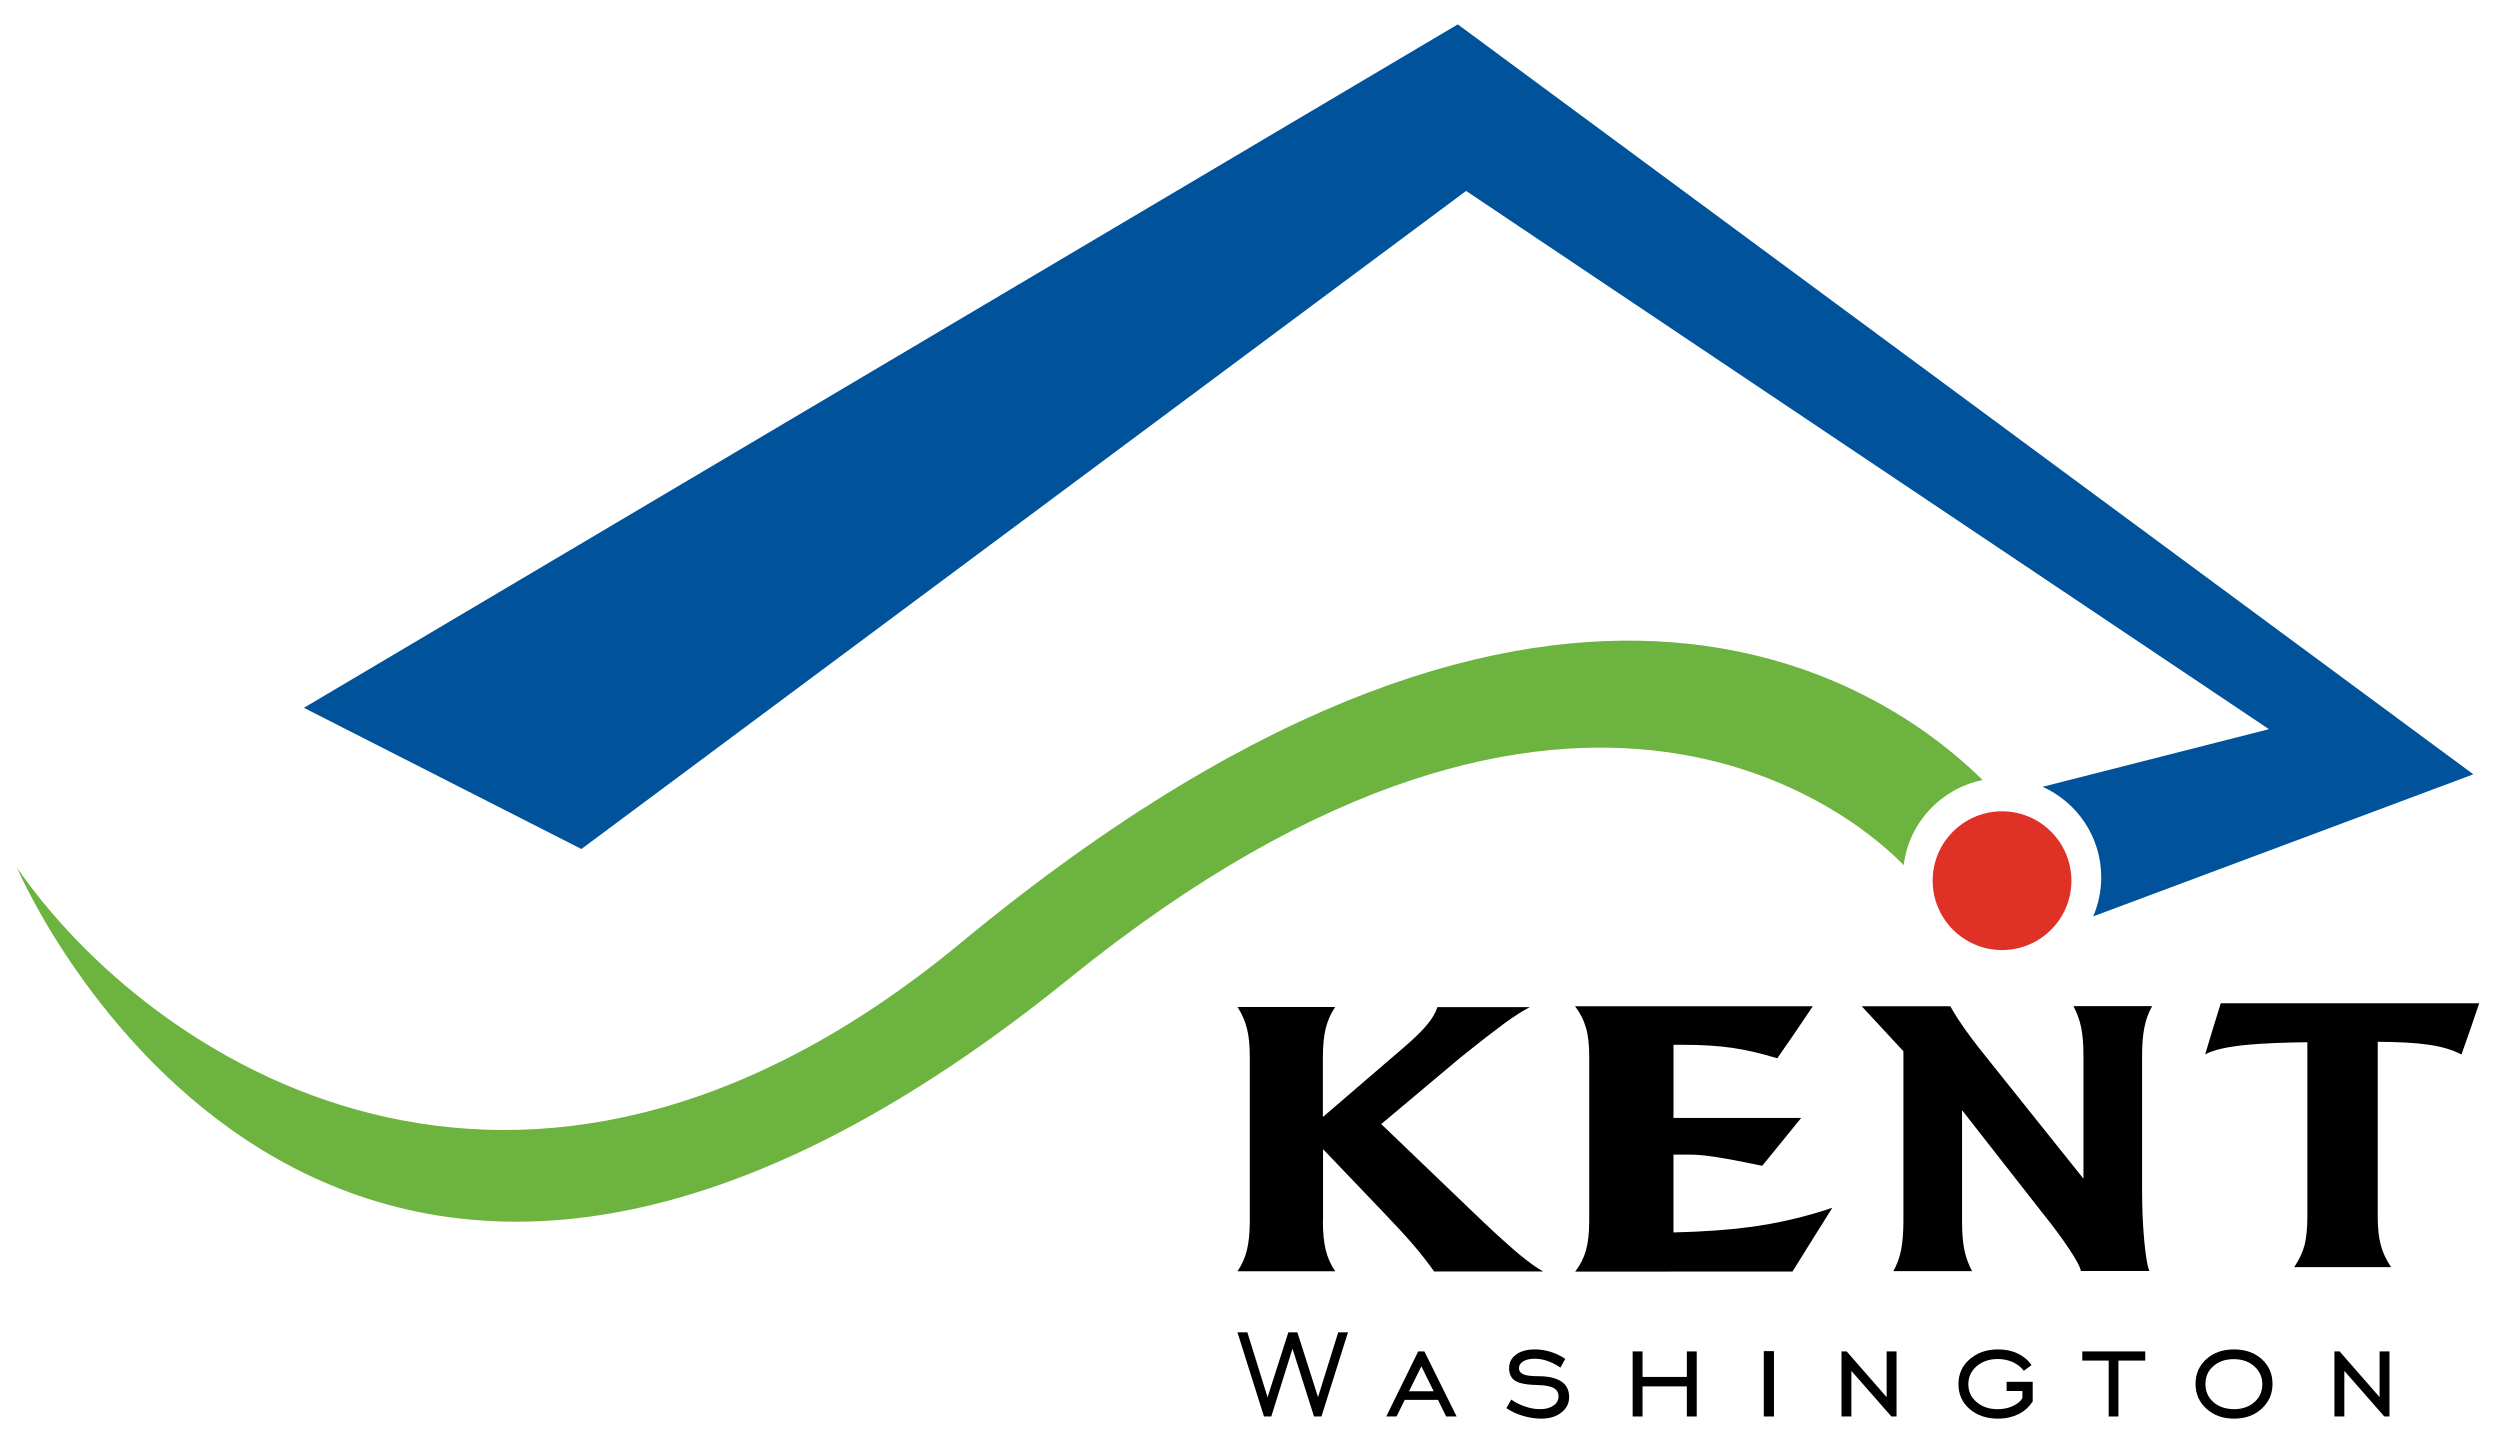
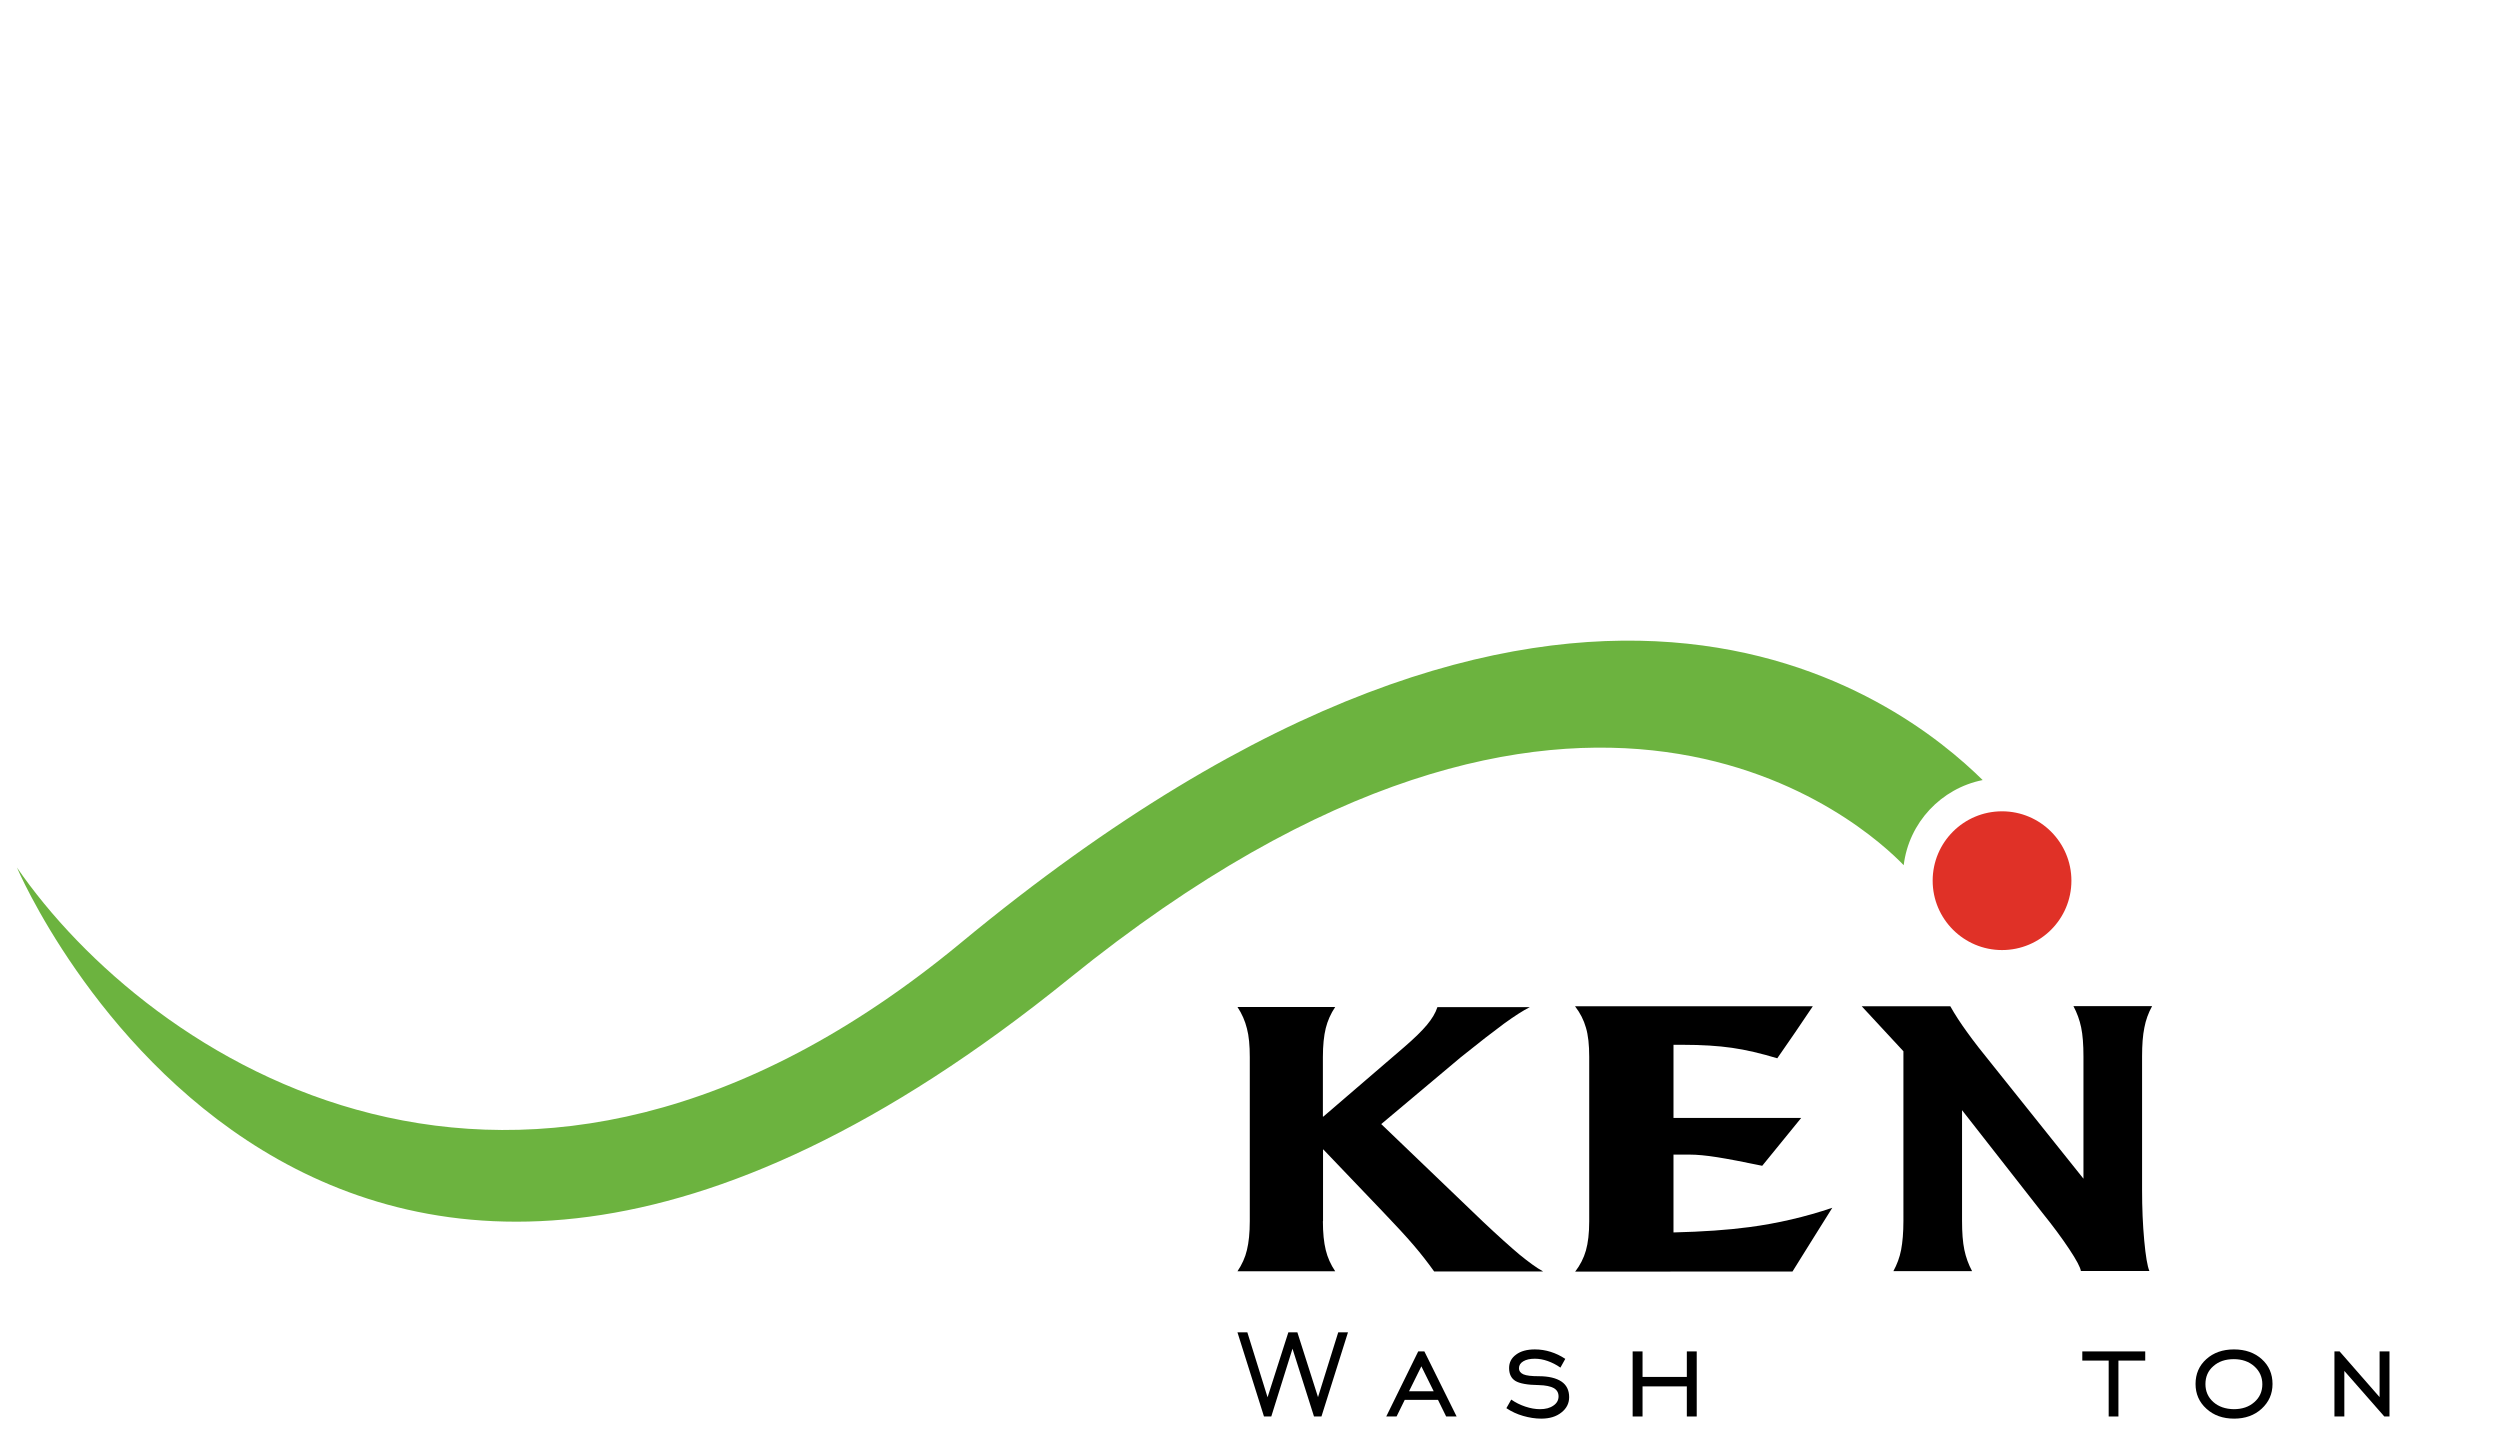
<svg xmlns="http://www.w3.org/2000/svg" version="1.1" id="Layer_1" x="0px" y="0px" viewBox="0 0 174.41 100" style="enable-background:new 0 0 174.41 100;" xml:space="preserve">
  <style type="text/css">
	.st0{fill:#00539B;}
	.st1{fill:#6CB33F;}
	.st2{fill:#E03127;}
	.st3{fill:#FFFFFF;}
</style>
  <g>
    <path d="M88.18,98.82l-1.85-5.87h0.69l1.41,4.53l1.45-4.53h0.63l1.44,4.52l1.41-4.52h0.68l-1.85,5.87h-0.52l-1.5-4.73l-1.48,4.73   H88.18z" />
    <path d="M99.16,95.32l0.86,1.74H98.3L99.16,95.32z M97.43,98.82L98,97.66h2.32l0.57,1.16h0.73l-2.25-4.54h-0.43l-2.23,4.54H97.43z" />
    <path d="M106.26,98.78c0.42,0.12,0.84,0.19,1.26,0.19c0.58,0,1.05-0.14,1.41-0.43c0.36-0.28,0.54-0.64,0.54-1.07   c0-0.48-0.18-0.85-0.54-1.09c-0.36-0.24-0.89-0.37-1.58-0.37c-0.51,0-0.86-0.04-1.07-0.13c-0.2-0.09-0.31-0.23-0.31-0.43   c0-0.2,0.1-0.36,0.3-0.48c0.2-0.12,0.47-0.18,0.8-0.18c0.29,0,0.59,0.05,0.9,0.16c0.31,0.11,0.61,0.26,0.89,0.46l0.34-0.61   c-0.33-0.22-0.67-0.38-1.02-0.49c-0.35-0.11-0.72-0.17-1.1-0.17c-0.55,0-0.99,0.12-1.31,0.36c-0.33,0.24-0.49,0.55-0.49,0.94   c0,0.42,0.15,0.72,0.44,0.9c0.3,0.18,0.84,0.28,1.64,0.29c0.47,0.01,0.82,0.09,1.04,0.21c0.22,0.13,0.33,0.32,0.33,0.58   c0,0.26-0.12,0.48-0.36,0.64c-0.24,0.17-0.55,0.25-0.94,0.25c-0.32,0-0.66-0.06-1.02-0.18c-0.36-0.12-0.68-0.28-0.98-0.49   l-0.34,0.6C105.45,98.48,105.84,98.66,106.26,98.78z" />
    <path d="M114.59,96.72v2.1h-0.69v-4.54h0.69v1.78h3.09v-1.78h0.69v4.54h-0.69v-2.1H114.59z" />
-     <path d="M123.05,98.82v-4.56h0.71v4.56H123.05z" />
-     <path d="M128.47,98.82v-4.54h0.36l2.79,3.19v-3.19h0.69v4.54h-0.36l-2.79-3.18v3.18H128.47z" />
-     <path d="M139.99,97.04v-0.64h1.82v1.37c-0.26,0.39-0.59,0.69-1,0.89c-0.41,0.2-0.88,0.31-1.42,0.31c-0.81,0-1.47-0.23-1.99-0.68   c-0.52-0.45-0.77-1.03-0.77-1.73s0.26-1.28,0.78-1.73c0.52-0.46,1.18-0.69,1.98-0.69c0.51,0,0.96,0.09,1.36,0.28   c0.39,0.18,0.72,0.45,0.98,0.81l-0.54,0.4c-0.19-0.25-0.44-0.45-0.76-0.6c-0.31-0.14-0.67-0.22-1.05-0.22   c-0.6,0-1.09,0.17-1.48,0.5c-0.38,0.33-0.58,0.75-0.58,1.25c0,0.51,0.19,0.92,0.57,1.25c0.38,0.33,0.88,0.5,1.48,0.5   c0.38,0,0.73-0.07,1.05-0.22c0.32-0.14,0.54-0.33,0.67-0.55v-0.5H139.99z" />
    <path d="M147.11,98.82v-3.9h-1.84v-0.64h4.39v0.64h-1.87v3.9H147.11z" />
    <path d="M154.41,97.81c-0.37-0.33-0.55-0.75-0.55-1.25c0-0.51,0.18-0.93,0.55-1.25c0.37-0.33,0.84-0.49,1.43-0.49   c0.58,0,1.06,0.17,1.43,0.5c0.37,0.33,0.56,0.75,0.56,1.25c0,0.51-0.19,0.93-0.56,1.25c-0.37,0.33-0.85,0.49-1.43,0.49   C155.26,98.3,154.78,98.14,154.41,97.81z M157.78,98.28c0.5-0.46,0.76-1.03,0.76-1.73c0-0.7-0.25-1.28-0.75-1.73   c-0.5-0.45-1.15-0.68-1.94-0.68c-0.79,0-1.43,0.23-1.93,0.68c-0.5,0.45-0.75,1.03-0.75,1.73c0,0.69,0.25,1.27,0.76,1.73   c0.5,0.46,1.15,0.69,1.93,0.69C156.63,98.97,157.28,98.74,157.78,98.28z" />
    <path d="M162.86,98.82v-4.54h0.36l2.79,3.19v-3.19h0.69v4.54h-0.36l-2.79-3.18v3.18H162.86z" />
-     <path class="st0" d="M142.5,54.89l15.79-4.02l-56.01-37.55L40.56,59.23L21.2,49.38L101.7,1.7l70.85,52.32l-26.52,9.91   c0.36-0.84,0.56-1.76,0.56-2.73C146.59,58.39,144.91,55.97,142.5,54.89z" />
    <path class="st1" d="M67.04,65.77c42.71-35.33,65.75-16.79,71.28-11.35c-2.9,0.58-5.15,2.97-5.51,5.94   c-2.47-2.57-22.35-21.12-58.21,7.9c-52.22,42.27-73.42-7.74-73.42-7.74C10.28,73.76,36.13,91.33,67.04,65.77z" />
    <path class="st2" d="M139.67,66.28c-2.67,0-4.84-2.17-4.84-4.84c0-2.67,2.16-4.84,4.84-4.84c2.67,0,4.84,2.17,4.84,4.84   C144.51,64.12,142.34,66.28,139.67,66.28z" />
    <path d="M92.29,85.19c0,0.82,0.07,1.49,0.2,2.02c0.13,0.53,0.35,1.02,0.66,1.48h-3.4h-3.42c0.31-0.46,0.54-0.96,0.66-1.48   c0.13-0.53,0.2-1.2,0.2-2.02V73.75c0-0.81-0.06-1.48-0.2-2c-0.13-0.53-0.35-1.03-0.66-1.5h3.4h3.42c-0.31,0.46-0.53,0.96-0.66,1.48   c-0.13,0.53-0.2,1.2-0.2,2.02v4.15h0.03l5.63-4.84c0.72-0.62,1.25-1.14,1.6-1.56c0.35-0.42,0.6-0.83,0.73-1.24h3.23h3.22   c-0.48,0.24-1.08,0.63-1.8,1.15c-0.72,0.53-1.73,1.31-3.01,2.34l-5.56,4.67l7.07,6.78c1.08,1.02,1.94,1.79,2.57,2.32   c0.64,0.52,1.18,0.92,1.65,1.18h-3.79h-3.81c-0.42-0.59-0.89-1.2-1.43-1.83c-0.54-0.63-1.27-1.42-2.18-2.37l-4.12-4.31h-0.02V85.19   z" />
    <path d="M109.88,88.73c0.36-0.47,0.61-0.96,0.76-1.49c0.15-0.53,0.23-1.21,0.23-2.03V73.72c0-0.82-0.07-1.5-0.23-2.03   c-0.15-0.53-0.4-1.02-0.76-1.49h6.88h9.71l-1.23,1.82l-1.25,1.81c-1.13-0.34-2.18-0.59-3.16-0.73c-0.98-0.14-2.11-0.21-3.39-0.21   h-0.69v5.1h8.91l-1.36,1.67l-1.36,1.67c-1.34-0.28-2.39-0.48-3.15-0.6c-0.76-0.12-1.4-0.18-1.91-0.18h-1.13v5.43   c2.03-0.05,3.79-0.17,5.28-0.37c1.97-0.26,3.91-0.71,5.8-1.35l-1.39,2.22l-1.39,2.23h-8.28H109.88z" />
    <path d="M136.88,85.17c0,0.82,0.05,1.49,0.16,2.02c0.11,0.53,0.29,1.02,0.54,1.49h-2.74h-2.75c0.25-0.46,0.44-0.96,0.54-1.49   c0.1-0.53,0.16-1.2,0.16-2.02V73.34l-2.91-3.14h3.09h3.09c0.32,0.57,0.71,1.17,1.16,1.79c0.45,0.63,1.08,1.44,1.87,2.41l6.26,7.83   v-8.53c0-0.82-0.05-1.49-0.16-2.02c-0.11-0.53-0.29-1.02-0.54-1.49h2.74h2.75c-0.26,0.47-0.44,0.97-0.54,1.5   c-0.11,0.53-0.16,1.2-0.16,2.01v9.33c0,1.25,0.05,2.42,0.15,3.51c0.1,1.09,0.22,1.8,0.36,2.13h-2.39h-2.39   c-0.03-0.24-0.3-0.76-0.82-1.54c-0.52-0.78-1.14-1.62-1.86-2.51l-5.61-7.17V85.17z" />
-     <path d="M160.97,84.92V72.71c-1.71,0.02-3.07,0.08-4.08,0.17c-1.46,0.13-2.48,0.36-3.05,0.68l0.54-1.79l0.55-1.78h8.47h9.56   l-0.61,1.79l-0.63,1.79c-0.61-0.33-1.38-0.56-2.33-0.69c-0.86-0.13-2.03-0.19-3.51-0.2v12.23c0,0.77,0.07,1.42,0.21,1.94   c0.14,0.53,0.38,1.04,0.72,1.55h-3.37h-3.39c0.35-0.51,0.59-1.03,0.73-1.55C160.9,86.34,160.97,85.69,160.97,84.92z" />
  </g>
</svg>